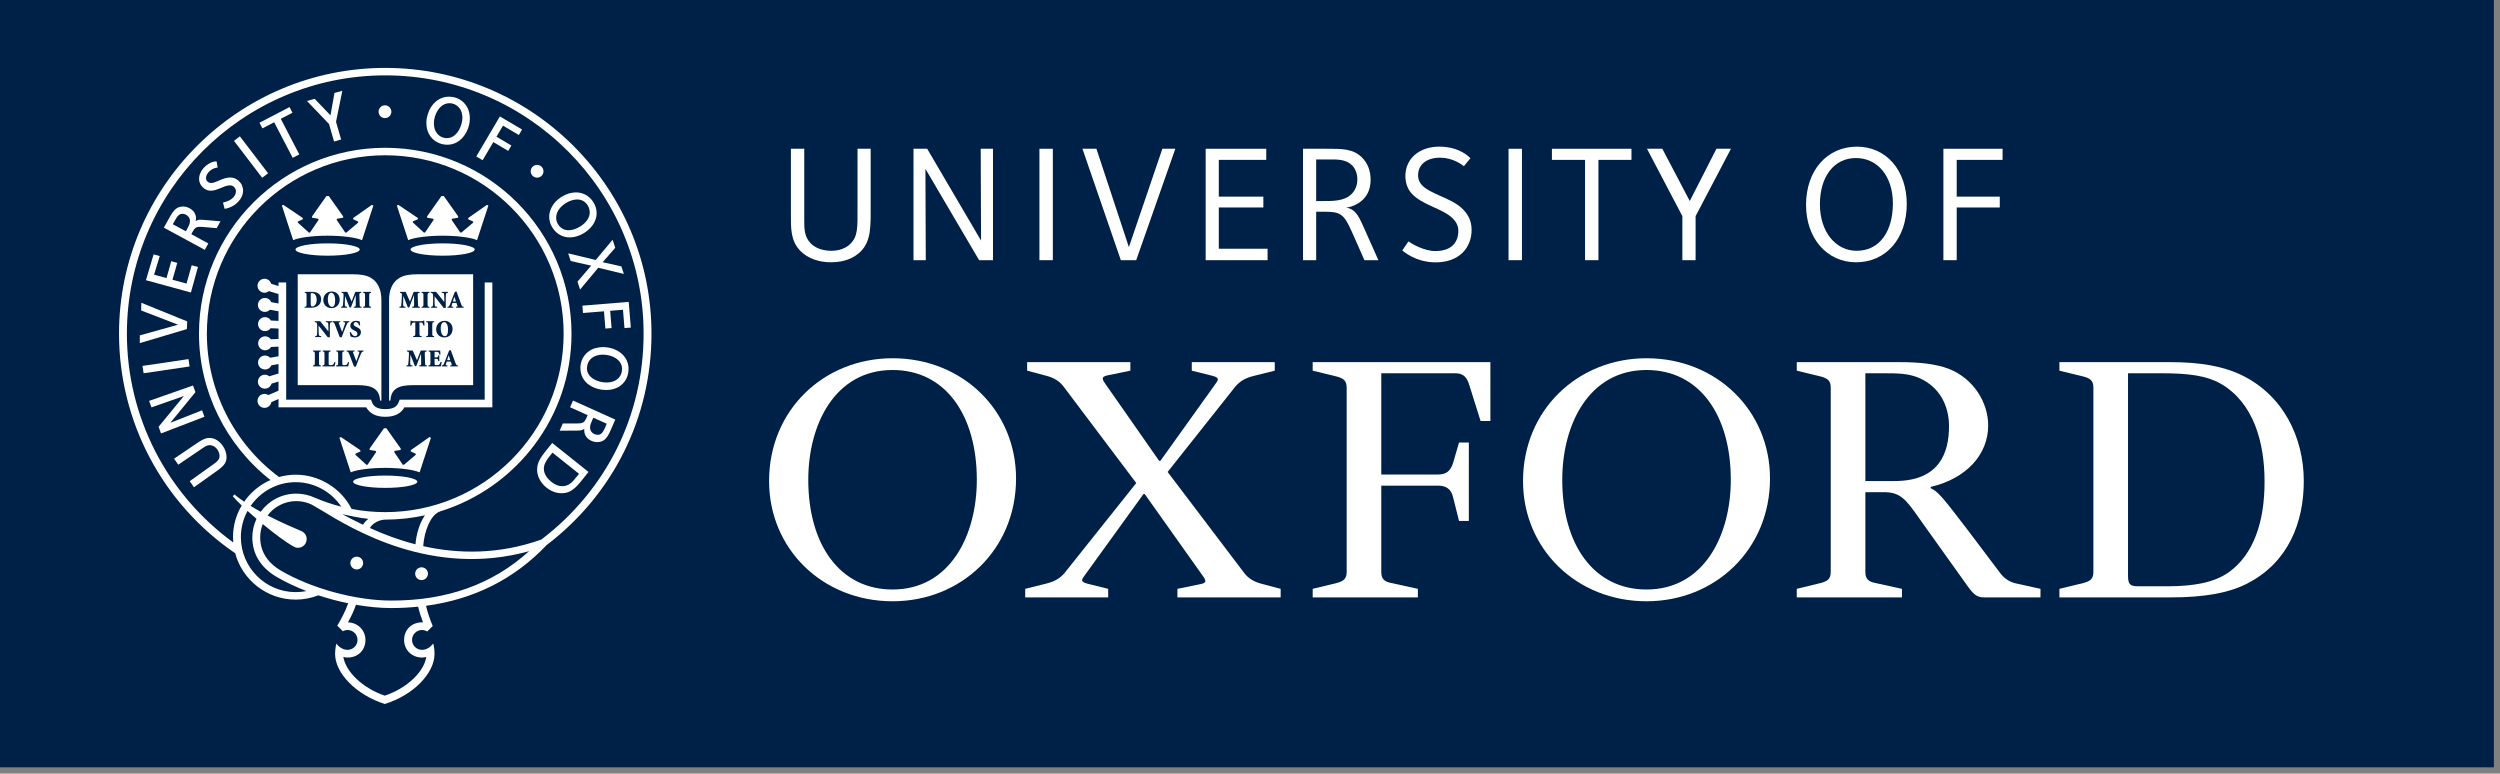
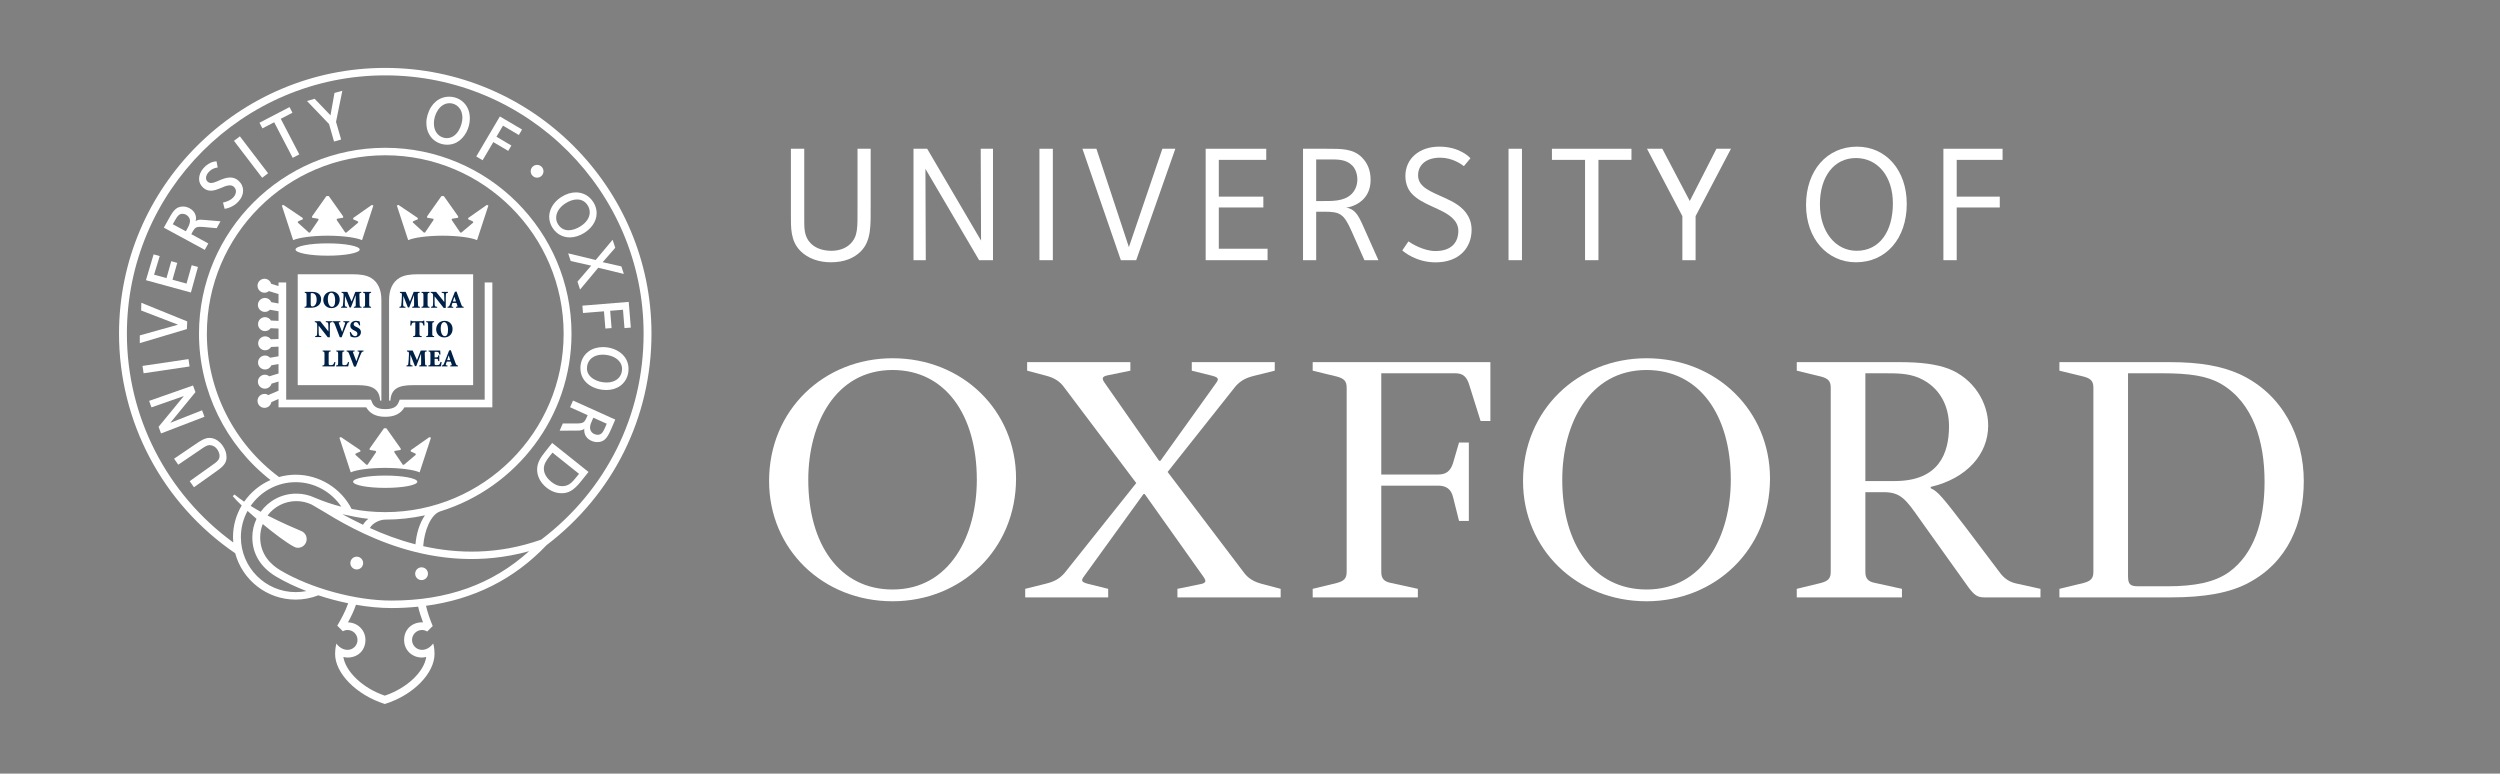
<svg xmlns="http://www.w3.org/2000/svg" width="265" height="82" viewBox="0 0 265 82" fill="none">
  <rect x="0" y="0" width="265" height="82" fill="#808080" stroke="none" />
  <g clip-path="url(#clip0_182_66106)">
-     <path d="M264.349 81.339H0V0H264.349V81.339Z" fill="#002147" />
+     <path d="M264.349 81.339H0H264.349V81.339Z" fill="#002147" />
    <path d="M103.543 50.858C103.543 44.003 100.221 39.22 94.615 39.22C88.52 39.22 85.677 44.964 85.677 50.858C85.677 57.709 89.003 62.488 94.615 62.488C100.707 62.488 103.543 56.745 103.543 50.858ZM107.702 50.721C107.702 58.26 101.885 63.734 94.615 63.734C87.203 63.734 81.523 58.199 81.523 50.991C81.523 43.448 87.341 37.974 94.615 37.974C102.025 37.974 107.702 43.516 107.702 50.721Z" fill="white" />
    <path d="M183.465 50.858C183.465 44.003 180.139 39.22 174.533 39.22C168.438 39.22 165.599 44.964 165.599 50.858C165.599 57.709 168.923 62.488 174.533 62.488C180.624 62.488 183.465 56.745 183.465 50.858ZM187.62 50.721C187.62 58.26 181.801 63.734 174.533 63.734C167.12 63.734 161.441 58.199 161.441 50.991C161.441 43.448 167.26 37.974 174.533 37.974C181.941 37.974 187.62 43.516 187.62 50.721Z" fill="white" />
    <path d="M203.478 55.005C202.022 52.928 201.467 52.17 199.668 52.17H197.728V60.619C197.728 61.313 198.006 61.653 198.77 61.794L201.607 62.417V63.322H190.457V62.417L193.021 61.794C193.781 61.59 194.058 61.313 194.058 60.619V41.09C194.058 40.395 193.781 40.12 193.021 39.914L190.457 39.291V38.387H201.33C203.618 38.387 205.21 38.597 206.525 39.078C209.226 40.12 210.748 42.687 210.748 45.104C210.748 48.156 208.463 50.722 204.655 51.612V51.751C205.417 52.103 205.832 52.586 208.533 56.123L211.926 60.619C212.411 61.313 213.035 61.724 213.797 61.867L216.29 62.417V63.322H210.335C209.642 63.322 209.296 63.111 208.672 62.277L203.478 55.005ZM197.728 50.99H200.846C205.556 50.99 206.596 48.019 206.596 45.175C206.596 43.028 205.625 41.019 203.408 40.052C202.232 39.566 201.122 39.566 199.6 39.566H197.728V50.99Z" fill="white" />
    <path d="M154.657 46.906H155.697V55.218H154.657L154.033 52.727C153.825 51.822 153.272 51.478 152.441 51.478H146.415V60.62C146.415 61.312 146.692 61.654 147.455 61.795L150.293 62.417V63.322H139.145V62.417L141.707 61.795C142.468 61.591 142.747 61.312 142.747 60.62V41.09C142.747 40.396 142.468 40.121 141.707 39.915L139.145 39.29V38.387H157.981V44.626H156.942L155.766 40.881C155.488 39.915 155.072 39.566 154.241 39.566H146.415V50.298H152.441C153.272 50.298 153.756 49.957 154.033 49.052L154.657 46.906Z" fill="white" />
    <path d="M225.571 39.566V61.031C225.571 61.936 225.777 62.147 226.679 62.147H229.724C232.634 62.147 234.781 61.725 236.304 60.62C238.867 58.752 240.044 55.358 240.044 51.062C240.044 46.839 238.867 42.687 235.406 40.677C233.952 39.843 232.081 39.566 229.171 39.566H225.571ZM218.297 63.322V62.417L220.861 61.795C221.623 61.591 221.899 61.312 221.899 60.62V41.09C221.899 40.396 221.623 40.121 220.861 39.915L218.297 39.291V38.387H230.003C233.188 38.387 235.473 38.803 237.344 39.635C242.053 41.782 244.201 46.421 244.201 50.991C244.201 55.43 242.538 59.58 238.314 61.795C236.376 62.84 233.673 63.322 230.143 63.322H218.297Z" fill="white" />
    <path d="M117.467 62.417V63.322H108.672V62.417L110.884 61.866C111.719 61.654 112.271 61.383 112.824 60.761L120.443 51.203L112.824 41.09C112.341 40.396 111.719 40.052 110.954 39.843L108.877 39.291V38.387H119.819V39.291L117.467 39.773C116.634 39.915 116.842 40.258 117.256 40.815L122.866 48.847H123.004L128.753 40.815C129.169 40.258 129.309 40.052 128.546 39.843L126.329 39.291V38.387H135.124V39.291L132.908 39.843C132.079 40.052 131.524 40.326 130.968 40.95L123.767 50.027L131.799 60.62C132.287 61.312 132.908 61.654 133.669 61.866L135.749 62.417V63.322H124.807V62.417L127.161 61.936C127.993 61.795 127.853 61.525 127.438 60.96L121.343 52.373H121.206L115.042 60.901C114.626 61.453 114.487 61.654 115.249 61.866L117.467 62.417Z" fill="white" />
    <path d="M91.235 26.654C90.546 27.343 89.514 27.802 88.071 27.802C86.815 27.802 85.651 27.407 84.862 26.618C83.786 25.543 83.836 24.171 83.836 22.704V15.769H85.25V23.219C85.25 24.162 85.221 25.081 85.95 25.808C86.455 26.313 87.231 26.585 88.126 26.585C89 26.585 89.703 26.284 90.139 25.846C90.949 25.037 90.897 24.153 90.897 22.019V15.769H92.291V21.652C92.291 23.888 92.381 25.508 91.235 26.654Z" fill="white" />
    <path d="M103.786 27.58L98.096 17.899L98.132 27.58H96.832V15.769H98.281L103.992 25.504L103.956 15.769H105.257V27.58H103.786Z" fill="white" />
    <path d="M110.18 15.769H111.601V27.579H110.18V15.769Z" fill="white" />
    <path d="M120.437 27.579H118.81L114.738 15.769H116.22L119.663 26.195L123.211 15.769H124.586L120.437 27.579Z" fill="white" />
    <path d="M127.801 27.579V15.769H134.222V16.946H129.193V20.844H133.915V21.992H129.193V26.366H134.362V27.579H127.801Z" fill="white" />
    <path d="M144.63 27.579L143.274 24.517C142.434 22.635 142.05 22.441 140.337 22.441H139.515V27.579H138.121V15.769H140.67C142.245 15.769 143.434 15.759 144.362 16.687C144.954 17.279 145.284 18.064 145.284 19.049C145.284 19.87 145.045 20.552 144.551 21.079C144.126 21.531 143.422 21.929 142.657 22.01C143.072 22.034 143.416 22.259 143.639 22.482C143.961 22.802 144.195 23.29 144.541 24.062L146.11 27.579H144.63ZM143.34 17.546C142.664 16.869 141.785 16.9 140.822 16.9H139.515V21.311H139.984C141.176 21.311 142.46 21.372 143.27 20.562C143.661 20.171 143.88 19.622 143.88 19.024C143.88 18.359 143.619 17.825 143.34 17.546Z" fill="white" />
    <path d="M159.906 15.769H161.327V27.579H159.906V15.769Z" fill="white" />
    <path d="M169.435 16.947V27.579H168.016V16.947H164.504V15.769H172.935V16.947H169.435Z" fill="white" />
    <path d="M179.733 22.911V27.579H178.331V22.911L174.582 15.769H176.206L179.116 21.307L181.943 15.769H183.482L179.733 22.911Z" fill="white" />
    <path d="M196.733 27.802C193.676 27.802 191.441 25.277 191.441 21.727C191.441 18.079 193.653 15.546 196.843 15.546C199.933 15.546 202.116 18.053 202.116 21.618C202.116 25.274 199.929 27.802 196.733 27.802ZM196.728 16.752C194.414 16.752 192.911 18.707 192.911 21.652C192.911 24.587 194.585 26.584 196.804 26.584C199.273 26.584 200.646 24.484 200.646 21.559C200.646 18.677 199.024 16.752 196.728 16.752Z" fill="white" />
    <path d="M207.41 16.947V20.844H211.976V21.993H207.41V27.579H206V15.769H212.273V16.947H207.41Z" fill="white" />
    <path d="M148.971 18.65C148.971 16.835 150.431 15.544 152.565 15.544C154.725 15.544 155.761 16.659 155.866 16.774L155.173 17.613C154.908 17.409 153.963 16.714 152.657 16.714C151.151 16.714 150.317 17.501 150.317 18.57C150.317 19.088 150.528 19.46 150.87 19.766C151.275 20.129 151.866 20.398 152.502 20.691C153.295 21.055 154.38 21.464 155.107 22.219C155.61 22.74 155.99 23.419 155.99 24.35C155.99 26.314 154.627 27.81 152.176 27.81C150.086 27.81 148.768 26.659 148.645 26.544L149.295 25.586C149.63 25.835 150.942 26.611 152.141 26.611C153.918 26.611 154.583 25.638 154.583 24.465C154.583 23.919 154.336 23.48 153.967 23.128C153.416 22.598 152.582 22.241 151.783 21.876C150.99 21.514 150.226 21.134 149.685 20.565C149.327 20.191 148.971 19.579 148.971 18.65Z" fill="white" />
    <path d="M40.427 31.782C40.427 30.739 40.074 29.895 39.309 29.446C38.83 29.165 38.181 29.072 37.381 29.072H31.559V40.826H37.895C39.356 40.826 40.215 41.155 40.289 42.465H40.427V31.782Z" fill="white" />
    <path d="M41.242 31.782C41.242 30.739 41.596 29.895 42.361 29.446C42.841 29.165 43.49 29.072 44.291 29.072H50.152V40.826H43.776C42.316 40.826 41.457 41.155 41.382 42.465H41.242V31.782Z" fill="white" />
    <path d="M51.377 29.941V42.367H42.367L42.264 42.621C42.108 43.008 41.827 43.367 40.844 43.367C39.862 43.367 39.582 43.008 39.424 42.621L39.322 42.367H30.336V29.941H29.523V30.32L28.743 30.08C28.653 29.773 28.373 29.547 28.037 29.547C27.629 29.547 27.297 29.88 27.297 30.287C27.297 30.697 27.629 31.028 28.037 31.028C28.216 31.028 28.377 30.962 28.504 30.857L29.523 31.17V32.168L28.758 32.031C28.646 31.767 28.383 31.582 28.077 31.582C27.669 31.582 27.337 31.913 27.337 32.322C27.337 32.731 27.669 33.062 28.077 33.062C28.288 33.062 28.478 32.972 28.613 32.831L29.523 32.995V34.012L28.723 33.977C28.594 33.762 28.361 33.616 28.091 33.616C27.683 33.616 27.351 33.947 27.351 34.356C27.351 34.765 27.683 35.097 28.091 35.097C28.338 35.097 28.554 34.975 28.689 34.79L29.523 34.826V35.932L28.706 35.962C28.572 35.773 28.353 35.651 28.104 35.651C27.697 35.651 27.364 35.982 27.364 36.391C27.364 36.8 27.697 37.131 28.104 37.131C28.372 37.131 28.604 36.987 28.734 36.775L29.523 36.746V37.766L28.629 37.92C28.494 37.776 28.303 37.685 28.091 37.685C27.683 37.685 27.351 38.016 27.351 38.425C27.351 38.833 27.683 39.165 28.091 39.165C28.394 39.165 28.656 38.982 28.769 38.72L29.523 38.591V39.592L28.546 39.89C28.418 39.785 28.256 39.718 28.077 39.718C27.669 39.718 27.337 40.05 27.337 40.458C27.337 40.868 27.669 41.198 28.077 41.198C28.413 41.198 28.694 40.973 28.784 40.667L29.523 40.441V41.41L28.443 41.876C28.327 41.798 28.187 41.753 28.037 41.753C27.629 41.753 27.297 42.085 27.297 42.493C27.297 42.902 27.629 43.233 28.037 43.233C28.401 43.233 28.703 42.97 28.764 42.622L29.523 42.295V43.18H38.821C39.199 43.838 39.853 44.18 40.844 44.18C41.836 44.18 42.491 43.838 42.867 43.18H52.189V29.941H51.377Z" fill="white" />
    <path d="M34.727 25.797C32.847 25.797 31.324 26.09 31.324 26.45C31.324 26.811 32.847 27.102 34.727 27.102C36.605 27.102 38.129 26.811 38.129 26.45C38.129 26.09 36.605 25.797 34.727 25.797Z" fill="white" />
    <path d="M39.411 21.721L37.447 23.101L37.431 23.241L37.898 23.451C37.99 23.497 37.99 23.571 37.944 23.616L36.71 24.657L36.593 24.647L35.719 23.36C35.657 23.276 35.68 23.192 35.786 23.175L36.373 23.079V22.931L34.851 20.782H34.601L33.08 22.931V23.079L33.667 23.175C33.773 23.192 33.794 23.276 33.734 23.36L32.859 24.647L32.744 24.657L31.59 23.616C31.544 23.571 31.544 23.497 31.636 23.451L32.104 23.241L32.086 23.101L30.04 21.721L29.875 21.786L31.075 25.456C31.686 25.182 33.086 24.99 34.725 24.982C36.366 24.99 37.766 25.182 38.376 25.456L39.578 21.786L39.411 21.721Z" fill="white" />
    <path d="M40.832 50.41C38.952 50.41 37.43 50.702 37.43 51.062C37.43 51.424 38.952 51.715 40.832 51.715C42.711 51.715 44.235 51.424 44.235 51.062C44.235 50.702 42.711 50.41 40.832 50.41Z" fill="white" />
    <path d="M45.514 46.333L43.55 47.714L43.534 47.854L44 48.063C44.093 48.109 44.093 48.183 44.047 48.228L42.813 49.271L42.695 49.259L41.822 47.972C41.762 47.888 41.783 47.804 41.889 47.787L42.475 47.692V47.543L40.954 45.394H40.704L39.183 47.543V47.692L39.77 47.787C39.875 47.804 39.897 47.888 39.837 47.972L38.962 49.259L38.845 49.271L37.694 48.228C37.647 48.183 37.647 48.109 37.739 48.063L38.207 47.854L38.189 47.714L36.143 46.333L35.977 46.398L37.179 50.069C37.789 49.794 39.189 49.602 40.829 49.594C42.469 49.602 43.87 49.794 44.479 50.069L45.68 46.398L45.514 46.333Z" fill="white" />
-     <path d="M46.919 25.797C45.038 25.797 43.516 26.09 43.516 26.45C43.516 26.811 45.038 27.102 46.919 27.102C48.797 27.102 50.321 26.811 50.321 26.45C50.321 26.09 48.797 25.797 46.919 25.797Z" fill="white" />
    <path d="M51.604 21.721L49.64 23.101L49.623 23.241L50.09 23.451C50.181 23.497 50.183 23.571 50.135 23.616L48.901 24.657L48.785 24.647L47.911 23.36C47.85 23.276 47.873 23.192 47.978 23.175L48.564 23.079V22.931L47.043 20.782H46.794L45.273 22.931V23.079L45.859 23.175C45.965 23.192 45.986 23.276 45.926 23.36L45.053 24.647L44.935 24.657L43.783 23.602C43.736 23.559 43.736 23.484 43.829 23.437L44.296 23.241L44.279 23.101L42.233 21.721L42.066 21.786L43.268 25.456C43.878 25.182 45.278 24.99 46.919 24.982C48.559 24.99 49.959 25.182 50.568 25.456L51.77 21.786L51.604 21.721Z" fill="white" />
    <path d="M32.935 32.209C32.935 32.439 32.993 32.484 33.116 32.484C33.34 32.484 33.565 32.238 33.565 31.779C33.565 31.222 33.283 31.067 33.063 31.067C33.003 31.067 32.969 31.074 32.951 31.085C32.938 31.089 32.935 31.149 32.935 31.214V32.209ZM33.063 30.937C33.381 30.937 33.646 30.999 33.819 31.168C33.94 31.284 34.041 31.475 34.041 31.699C34.041 32.344 33.553 32.622 32.953 32.622H32.285V32.52C32.474 32.504 32.495 32.487 32.495 32.207V31.352C32.495 31.072 32.474 31.053 32.305 31.038V30.937H33.063Z" fill="#002147" />
    <path d="M34.751 31.714C34.751 32.184 34.927 32.525 35.181 32.525C35.404 32.525 35.526 32.31 35.526 31.841C35.526 31.32 35.34 31.033 35.116 31.033C34.917 31.033 34.751 31.261 34.751 31.714ZM36.008 31.758C36.008 32.313 35.63 32.66 35.132 32.66C34.609 32.66 34.27 32.279 34.27 31.803C34.27 31.383 34.55 30.898 35.168 30.898C35.642 30.898 36.008 31.245 36.008 31.758Z" fill="#002147" />
    <path d="M38.296 30.937V31.038C38.099 31.057 38.089 31.067 38.096 31.339L38.123 32.207C38.13 32.494 38.136 32.502 38.322 32.52V32.622H37.511V32.52C37.705 32.502 37.712 32.494 37.71 32.207L37.704 31.294H37.693L37.193 32.593H37.053L36.578 31.385H36.572L36.555 31.96C36.547 32.183 36.55 32.308 36.56 32.388C36.57 32.484 36.627 32.508 36.795 32.52V32.622H36.156V32.52C36.28 32.509 36.329 32.484 36.345 32.388C36.359 32.308 36.374 32.17 36.386 31.934L36.414 31.412C36.434 31.085 36.413 31.057 36.208 31.038V30.937H36.816L37.27 31.963L37.666 30.937H38.296Z" fill="#002147" />
    <path d="M39.136 32.207C39.136 32.487 39.156 32.504 39.335 32.52V32.622H38.496V32.52C38.675 32.504 38.696 32.487 38.696 32.207V31.352C38.696 31.072 38.675 31.053 38.496 31.038V30.937H39.335V31.038C39.156 31.053 39.136 31.072 39.136 31.352V32.207Z" fill="#002147" />
    <path d="M34.963 35.748H34.741L33.782 34.525H33.776V35.002C33.776 35.273 33.787 35.416 33.797 35.497C33.81 35.589 33.88 35.621 34.051 35.63V35.73H33.406V35.63C33.52 35.623 33.587 35.589 33.601 35.497C33.611 35.416 33.621 35.273 33.621 35.002V34.525C33.621 34.334 33.616 34.3 33.563 34.227C33.526 34.172 33.461 34.155 33.367 34.147V34.046H33.94L34.802 35.121H34.808V34.775C34.808 34.502 34.797 34.36 34.787 34.28C34.775 34.188 34.703 34.155 34.533 34.147V34.046H35.193V34.147C35.065 34.152 34.997 34.188 34.983 34.28C34.973 34.36 34.963 34.502 34.963 34.775V35.748Z" fill="#002147" />
    <path d="M36.016 35.748C35.837 35.282 35.592 34.642 35.499 34.398C35.414 34.176 35.363 34.162 35.238 34.147V34.046H36.075V34.147L35.987 34.157C35.891 34.167 35.891 34.191 35.919 34.282C35.966 34.427 36.171 34.937 36.267 35.191C36.347 34.971 36.513 34.476 36.554 34.355C36.608 34.196 36.593 34.167 36.477 34.155L36.398 34.147V34.046H37.027V34.147C36.878 34.165 36.842 34.178 36.741 34.415C36.724 34.45 36.408 35.22 36.215 35.748H36.016Z" fill="#002147" />
    <path d="M37.184 35.197C37.238 35.346 37.39 35.634 37.645 35.634C37.78 35.634 37.884 35.547 37.884 35.378C37.884 35.225 37.783 35.139 37.624 35.066L37.585 35.049C37.374 34.95 37.133 34.815 37.133 34.539C37.133 34.245 37.344 34.007 37.752 34.007C37.832 34.007 37.914 34.018 37.99 34.038C38.049 34.054 38.09 34.064 38.124 34.075C38.134 34.175 38.153 34.303 38.182 34.479L38.068 34.496C38.01 34.325 37.92 34.142 37.715 34.142C37.583 34.142 37.489 34.243 37.489 34.368C37.489 34.496 37.592 34.572 37.757 34.648L37.813 34.673C38.053 34.782 38.257 34.914 38.257 35.218C38.257 35.535 38 35.769 37.599 35.769C37.494 35.769 37.388 35.749 37.319 35.725C37.242 35.699 37.187 35.679 37.157 35.663C37.135 35.544 37.102 35.404 37.07 35.23L37.184 35.197Z" fill="#002147" />
-     <path d="M33.812 38.425C33.812 38.705 33.832 38.722 34.012 38.739V38.84H33.172V38.739C33.351 38.722 33.372 38.705 33.372 38.425V37.57C33.372 37.29 33.351 37.271 33.172 37.256V37.155H34.012V37.256C33.832 37.271 33.812 37.29 33.812 37.57V38.425Z" fill="#002147" />
    <path d="M34.837 38.459C34.837 38.594 34.842 38.657 34.888 38.681C34.931 38.702 34.99 38.705 35.07 38.705C35.153 38.705 35.266 38.697 35.32 38.63C35.361 38.581 35.405 38.511 35.446 38.374L35.558 38.391C35.542 38.49 35.488 38.76 35.465 38.84H34.18V38.739C34.376 38.722 34.397 38.705 34.397 38.425V37.57C34.397 37.29 34.376 37.272 34.202 37.256V37.155H35.045V37.256C34.858 37.272 34.837 37.29 34.837 37.57V38.459Z" fill="#002147" />
    <path d="M36.284 38.459C36.284 38.594 36.289 38.657 36.335 38.681C36.376 38.702 36.435 38.705 36.516 38.705C36.6 38.705 36.711 38.697 36.765 38.63C36.806 38.581 36.851 38.511 36.891 38.374L37.004 38.391C36.989 38.49 36.934 38.76 36.91 38.84H35.625V38.739C35.822 38.722 35.843 38.705 35.843 38.425V37.57C35.843 37.29 35.822 37.272 35.649 37.256V37.155H36.49V37.256C36.304 37.272 36.284 37.29 36.284 37.57V38.459Z" fill="#002147" />
    <path d="M37.524 38.857C37.345 38.391 37.101 37.751 37.009 37.507C36.922 37.285 36.87 37.271 36.746 37.256V37.155H37.584V37.256L37.495 37.266C37.399 37.276 37.399 37.3 37.429 37.391C37.475 37.536 37.68 38.046 37.775 38.3C37.855 38.08 38.021 37.585 38.062 37.464C38.117 37.305 38.102 37.276 37.985 37.264L37.907 37.256V37.155H38.534V37.256C38.386 37.274 38.35 37.287 38.249 37.524C38.232 37.559 37.917 38.329 37.724 38.857H37.524Z" fill="#002147" />
    <path d="M44.48 30.937V31.038C44.282 31.057 44.272 31.067 44.28 31.339L44.306 32.207C44.314 32.494 44.32 32.502 44.506 32.52V32.622H43.695V32.52C43.889 32.502 43.896 32.494 43.894 32.207L43.886 31.294H43.876L43.375 32.593H43.236L42.762 31.385H42.757L42.739 31.96C42.731 32.183 42.734 32.308 42.744 32.388C42.754 32.484 42.81 32.508 42.979 32.52V32.622H42.34V32.52C42.464 32.509 42.512 32.484 42.529 32.388C42.542 32.308 42.557 32.17 42.57 31.934L42.597 31.412C42.617 31.085 42.596 31.057 42.391 31.038V30.937H43L43.454 31.963L43.85 30.937H44.48Z" fill="#002147" />
    <path d="M45.324 32.207C45.324 32.487 45.345 32.504 45.524 32.52V32.622H44.684V32.52C44.862 32.504 44.884 32.487 44.884 32.207V31.352C44.884 31.072 44.862 31.053 44.684 31.038V30.937H45.524V31.038C45.345 31.053 45.324 31.072 45.324 31.352V32.207Z" fill="#002147" />
    <path d="M47.251 32.639H47.029L46.07 31.415H46.065V31.893C46.065 32.164 46.075 32.308 46.086 32.388C46.099 32.479 46.169 32.512 46.34 32.52V32.62H45.694V32.52C45.807 32.514 45.876 32.479 45.889 32.388C45.899 32.308 45.91 32.164 45.91 31.893V31.415C45.91 31.224 45.905 31.19 45.852 31.118C45.814 31.064 45.749 31.045 45.656 31.038V30.937H46.227L47.091 32.012H47.095V31.665C47.095 31.393 47.086 31.25 47.076 31.17C47.061 31.079 46.992 31.045 46.821 31.038V30.937H47.483V31.038C47.352 31.043 47.285 31.079 47.273 31.17C47.263 31.25 47.251 31.393 47.251 31.665V32.639Z" fill="#002147" />
    <path d="M48.004 31.957H48.335L48.171 31.462H48.164L48.004 31.957ZM48.331 32.52L48.41 32.509C48.506 32.496 48.511 32.47 48.477 32.377L48.384 32.112H47.959L47.881 32.361C47.847 32.474 47.847 32.499 47.966 32.512L48.041 32.52V32.621H47.438V32.52C47.571 32.501 47.61 32.491 47.695 32.274L48.214 30.934L48.391 30.897L48.569 31.387C48.679 31.696 48.79 32.001 48.889 32.266C48.972 32.491 49.019 32.504 49.146 32.52V32.621H48.331V32.52Z" fill="#002147" />
    <path d="M44.463 35.316C44.463 35.596 44.483 35.613 44.701 35.629V35.73H43.794V35.629C44.001 35.613 44.022 35.596 44.022 35.316V34.181H43.978C43.804 34.181 43.734 34.212 43.693 34.259C43.663 34.297 43.631 34.364 43.598 34.511H43.488C43.498 34.292 43.514 34.113 43.52 33.982H43.599C43.638 34.041 43.666 34.045 43.734 34.045H44.768C44.837 34.045 44.848 34.031 44.889 33.982H44.971C44.973 34.09 44.986 34.31 44.999 34.502L44.885 34.511C44.847 34.354 44.818 34.287 44.779 34.243C44.734 34.196 44.648 34.181 44.525 34.181H44.463V35.316Z" fill="#002147" />
    <path d="M45.82 35.316C45.82 35.596 45.841 35.613 46.018 35.629V35.73H45.18V35.629C45.358 35.613 45.38 35.596 45.38 35.316V34.461C45.38 34.181 45.358 34.163 45.18 34.147V34.045H46.018V34.147C45.841 34.163 45.82 34.181 45.82 34.461V35.316Z" fill="#002147" />
    <path d="M46.716 34.823C46.716 35.293 46.892 35.634 47.146 35.634C47.369 35.634 47.491 35.419 47.491 34.95C47.491 34.429 47.304 34.142 47.081 34.142C46.882 34.142 46.716 34.37 46.716 34.823ZM47.973 34.868C47.973 35.422 47.594 35.769 47.097 35.769C46.574 35.769 46.234 35.388 46.234 34.911C46.234 34.492 46.513 34.007 47.133 34.007C47.607 34.007 47.973 34.354 47.973 34.868Z" fill="#002147" />
    <path d="M45.227 37.155V37.256C45.03 37.274 45.02 37.285 45.027 37.556L45.053 38.425C45.061 38.713 45.066 38.72 45.252 38.739V38.839H44.442V38.739C44.636 38.72 44.645 38.713 44.641 38.425L44.633 37.513H44.623L44.123 38.811H43.983L43.51 37.604H43.503L43.486 38.179C43.477 38.401 43.481 38.525 43.491 38.606C43.501 38.701 43.557 38.725 43.727 38.739V38.839H43.086V38.739C43.211 38.728 43.261 38.701 43.276 38.606C43.29 38.525 43.305 38.389 43.317 38.153L43.345 37.629C43.363 37.303 43.345 37.274 43.138 37.256V37.155H43.747L44.201 38.181L44.597 37.155H45.227Z" fill="#002147" />
    <path d="M45.626 37.57C45.626 37.29 45.605 37.272 45.432 37.256V37.155H46.66C46.664 37.2 46.676 37.389 46.689 37.582L46.575 37.591C46.549 37.464 46.52 37.391 46.479 37.35C46.438 37.306 46.351 37.29 46.215 37.29H46.17C46.072 37.29 46.066 37.29 46.066 37.381V37.881H46.196C46.419 37.881 46.428 37.865 46.454 37.669H46.566V38.28H46.454C46.428 38.052 46.419 38.036 46.196 38.036H46.066V38.459C46.066 38.594 46.072 38.657 46.119 38.681C46.16 38.702 46.22 38.705 46.3 38.705C46.404 38.705 46.519 38.69 46.575 38.627C46.619 38.581 46.664 38.485 46.703 38.36L46.815 38.379C46.804 38.505 46.749 38.77 46.725 38.84H45.406V38.739C45.605 38.722 45.626 38.705 45.626 38.425V37.57Z" fill="#002147" />
    <path d="M47.396 38.176H47.728L47.565 37.681H47.556L47.396 38.176ZM47.726 38.739L47.803 38.727C47.898 38.715 47.904 38.689 47.871 38.596L47.776 38.331H47.352L47.273 38.58C47.239 38.692 47.239 38.717 47.359 38.731L47.433 38.739V38.84H46.832V38.739C46.962 38.721 47.003 38.71 47.087 38.492L47.606 37.152L47.786 37.116L47.959 37.606C48.072 37.915 48.183 38.22 48.282 38.485C48.366 38.71 48.412 38.722 48.538 38.739V38.84H47.726V38.739Z" fill="#002147" />
    <path d="M38.493 59.685C38.493 60.06 38.189 60.362 37.816 60.362C37.441 60.362 37.137 60.06 37.137 59.685C37.137 59.311 37.441 59.007 37.816 59.007C38.189 59.007 38.493 59.311 38.493 59.685Z" fill="white" />
    <path d="M45.364 60.812C45.364 61.187 45.06 61.49 44.687 61.49C44.312 61.49 44.008 61.187 44.008 60.812C44.008 60.438 44.312 60.136 44.687 60.136C45.06 60.136 45.364 60.438 45.364 60.812Z" fill="white" />
-     <path d="M41.484 11.841C41.484 12.215 41.18 12.519 40.805 12.519C40.431 12.519 40.129 12.215 40.129 11.841C40.129 11.467 40.431 11.164 40.805 11.164C41.18 11.164 41.484 11.467 41.484 11.841Z" fill="white" />
    <path d="M57.609 18.184C57.593 18.558 57.277 18.848 56.903 18.832C56.529 18.816 56.239 18.5 56.255 18.126C56.271 17.753 56.587 17.462 56.961 17.479C57.333 17.495 57.624 17.81 57.609 18.184Z" fill="white" />
    <path d="M23.621 47.271C23.881 47.646 24.013 48.047 24.012 48.462C24.011 48.936 23.853 49.319 23.006 49.906L20.559 51.649L20.108 51.002C20.108 51.002 22.614 49.217 22.656 49.188C23.088 48.889 23.272 48.671 23.273 48.329C23.273 48.112 23.193 47.876 23.037 47.649C22.792 47.297 22.477 47.183 22.201 47.183C21.948 47.183 21.678 47.359 21.196 47.696L18.894 49.257L18.453 48.621L20.642 47.137C21.252 46.709 21.737 46.416 22.188 46.417C22.846 46.418 23.326 46.846 23.621 47.271Z" fill="white" />
    <path d="M15.805 42.494L20.46 40.861L20.717 41.566L18.053 44.82L21.42 43.489L21.671 44.176L17.068 45.944L16.811 45.239L19.488 41.98L16.055 43.181L15.805 42.494Z" fill="white" />
    <path d="M15.105 38.787L19.978 38.065L20.094 38.845L15.222 39.567L15.105 38.787Z" fill="white" />
    <path d="M14.963 32.912L14.981 32.095L19.845 34.071L19.81 34.882L14.816 36.371L14.821 35.552L18.871 34.417L14.963 32.912Z" fill="white" />
    <path d="M18.532 23.384C18.821 22.859 19.027 22.66 19.332 22.662C19.446 22.662 19.588 22.689 19.731 22.768C19.916 22.872 20.057 23.042 20.11 23.224C20.131 23.295 20.14 23.365 20.138 23.437C20.136 23.729 19.973 24.024 19.802 24.332L19.701 24.514L18.313 23.768L18.532 23.384ZM19.408 21.892C18.712 21.893 18.39 22.292 17.946 23.094L17.367 24.13L21.707 26.485L22.081 25.808L20.278 24.823L20.383 24.629C20.687 24.079 20.792 23.997 21.566 24.062L22.971 24.187L23.372 23.458L21.753 23.32C21.427 23.29 21.171 23.265 20.963 23.327C20.893 23.347 20.811 23.389 20.73 23.445C20.748 23.358 20.782 23.272 20.783 23.183C20.783 23.044 20.765 22.907 20.722 22.782C20.628 22.492 20.422 22.258 20.11 22.085C19.877 21.957 19.645 21.89 19.408 21.892Z" fill="white" />
    <path d="M24.801 14.93L25.428 14.452L28.417 18.367L27.79 18.845L24.801 14.93Z" fill="white" />
    <path d="M27.504 13.009L30.691 11.351L31.001 11.948L29.761 12.595L31.725 16.366L31.026 16.73L29.061 12.958L27.815 13.608L27.504 13.009Z" fill="white" />
    <path d="M35.455 9.853L36.287 9.621L35.618 12.916L36.159 14.788L35.408 15.004L34.879 13.148L32.539 10.706L33.349 10.471L35.032 12.225L35.455 9.853Z" fill="white" />
    <path d="M50.484 16.587L52.986 12.343L55.339 13.729L54.997 14.311L53.316 13.319L52.624 14.494L54.206 15.426L53.872 15.994L52.291 15.062L51.158 16.984L50.484 16.587Z" fill="white" />
    <path d="M63.144 27.56L64.938 25.414L65.217 26.264L63.882 27.791L65.865 28.238L66.128 29.038L63.414 28.381L61.487 30.691L61.213 29.856L62.667 28.16L60.492 27.664L60.227 26.856L63.144 27.56Z" fill="white" />
    <path d="M61.734 32.4L66.644 32L66.867 34.723L66.194 34.778L66.037 32.834L64.678 32.944L64.827 34.774L64.171 34.828L64.021 32.998L61.798 33.179L61.734 32.4Z" fill="white" />
    <path d="M64.296 40.546C63.336 40.546 62.216 40.023 62.216 39.056C62.216 38.706 62.337 38.234 62.771 37.919C63.062 37.707 63.442 37.594 63.868 37.594C64.357 37.594 65.238 37.732 65.701 38.37C65.861 38.59 65.941 38.844 65.94 39.116C65.94 39.493 65.786 39.942 65.382 40.234C65.096 40.442 64.718 40.546 64.296 40.546ZM63.907 36.792C63.338 36.792 62.815 36.946 62.401 37.246C61.658 37.785 61.523 38.559 61.523 39.012C61.523 40.677 63.087 41.343 64.262 41.343C64.827 41.343 65.343 41.19 65.751 40.895C66.581 40.294 66.626 39.391 66.626 39.101C66.626 37.647 65.291 36.792 63.907 36.792Z" fill="white" />
    <path d="M60.279 24.407C59.836 24.407 59.437 24.223 59.162 23.788C59.021 23.566 58.954 23.328 58.952 23.086C58.949 22.529 59.302 21.957 59.949 21.547C60.376 21.276 60.796 21.142 61.171 21.144C61.646 21.144 62.032 21.352 62.29 21.76C62.442 22 62.512 22.255 62.512 22.51C62.512 23.054 62.167 23.587 61.544 23.983C61.106 24.26 60.665 24.407 60.279 24.407ZM61.046 20.394C60.547 20.394 60.017 20.552 59.506 20.876C58.56 21.477 58.215 22.337 58.215 22.964C58.215 23.371 58.326 23.77 58.559 24.136C59.084 24.965 59.872 25.168 60.405 25.165C60.914 25.163 61.45 24.994 61.955 24.672C62.565 24.286 63.244 23.569 63.244 22.596C63.244 22.192 63.129 21.795 62.895 21.427C62.464 20.747 61.787 20.394 61.046 20.394Z" fill="white" />
    <path d="M47.354 14.642C46.997 14.642 46.482 14.467 46.194 13.942C46.054 13.687 45.993 13.379 45.993 13.059C45.993 12.176 46.58 10.939 47.654 10.939C48.257 10.939 49.014 11.387 49.014 12.501C49.014 13.211 48.513 14.642 47.354 14.642ZM47.607 10.249C46.58 10.249 45.687 10.94 45.325 12.169C45.247 12.441 45.195 12.711 45.195 12.972C45.195 13.465 45.278 13.855 45.48 14.222C45.935 15.056 46.769 15.34 47.403 15.34C47.762 15.34 48.107 15.259 48.423 15.085C49.254 14.631 49.803 13.576 49.803 12.566C49.803 12.129 49.718 11.715 49.523 11.362C49.123 10.635 48.383 10.249 47.607 10.249Z" fill="white" />
    <path d="M20.321 28.113L20.983 28.301L20.236 31.006L15.469 29.7L16.282 26.962L16.931 27.145L16.332 29.117L17.648 29.477L18.154 27.686L18.789 27.866L18.284 29.652L19.77 30.061L20.321 28.113Z" fill="white" />
    <path d="M21.572 17.821C22.255 17.054 22.955 17.108 22.955 17.108L23.075 17.758C23.075 17.758 22.535 17.775 22.113 18.247C21.929 18.454 21.837 18.669 21.837 18.863C21.837 19.023 21.899 19.163 22.024 19.274C22.365 19.578 22.948 19.24 23.313 19.094C23.594 18.977 23.993 18.815 24.392 18.815C24.689 18.815 24.997 18.9 25.278 19.15C25.605 19.444 25.77 19.811 25.77 20.198C25.77 20.615 25.608 20.988 25.28 21.354C24.652 22.058 23.807 22.134 23.807 22.134L23.639 21.475C24.138 21.36 24.514 21.169 24.743 20.913C24.922 20.711 25.01 20.486 25.01 20.288C25.01 20.102 24.933 19.929 24.78 19.793C24.658 19.684 24.508 19.644 24.345 19.646C24.028 19.646 23.649 19.829 23.337 19.959C22.738 20.205 22.107 20.405 21.542 19.9C21.254 19.644 21.102 19.32 21.102 18.961C21.102 18.582 21.252 18.18 21.572 17.821Z" fill="white" />
    <path d="M63.336 46.088C63.114 46.088 62.737 45.961 62.594 45.594C62.558 45.501 62.543 45.406 62.544 45.311C62.547 45.041 62.674 44.76 62.807 44.466L62.889 44.276L64.311 44.914L64.153 45.294C63.888 45.896 63.715 46.087 63.336 46.088ZM60.427 43.167L62.291 44.01L62.197 44.219C61.943 44.792 61.847 44.886 61.071 44.888L59.659 44.889L59.324 45.65L60.949 45.645C61.279 45.646 61.534 45.646 61.736 45.568C61.799 45.543 61.874 45.502 61.943 45.447C61.938 45.488 61.924 45.529 61.924 45.572C61.922 45.753 61.956 45.932 62.024 46.09C62.247 46.609 62.852 46.864 63.297 46.863C64.081 46.863 64.38 46.395 64.762 45.531C64.775 45.499 65.219 44.476 65.219 44.476L60.74 42.458L60.427 43.167Z" fill="white" />
    <path d="M59.587 51.535C59.196 51.535 58.828 51.384 58.446 51.079C58.059 50.77 57.647 50.288 57.647 49.672C57.647 49.244 57.88 48.835 58.237 48.388L58.563 47.98L61.377 50.225L61.161 50.494C60.64 51.149 60.282 51.535 59.587 51.535ZM57.832 47.827C57.321 48.467 56.934 49.038 56.934 49.776C56.934 50.403 57.218 51.118 57.938 51.693C58.416 52.073 58.956 52.28 59.514 52.28C60.199 52.28 60.747 52.074 61.601 51.004L62.38 50.026L58.53 46.953L57.832 47.827Z" fill="white" />
    <path d="M57.373 57.198C52.788 58.819 48.51 58.708 44.86 57.893C44.978 56.263 45.653 54.52 46.686 54.197C54.725 51.703 60.58 44.208 60.58 35.373C60.58 24.506 51.723 15.666 40.837 15.666C29.95 15.666 21.093 24.506 21.093 35.373C21.093 41.418 23.917 47.16 28.67 50.883C27.541 51.379 26.578 52.181 25.882 53.18C25.522 52.934 25.175 52.68 24.853 52.416L24.673 52.596C24.888 52.856 25.222 53.199 25.622 53.583C25.037 54.566 24.698 55.713 24.698 56.938C24.698 57.129 24.711 57.318 24.727 57.503C17.655 52.348 13.451 44.154 13.451 35.373C13.451 20.274 25.737 7.989 40.837 7.989C55.937 7.989 68.222 20.274 68.222 35.373C68.222 44.022 64.268 51.968 57.373 57.198ZM41.486 63.661C37.702 63.661 32.98 62.375 29.735 60.462C28.752 59.882 27.58 58.801 27.58 56.959C27.58 56.46 27.677 55.985 27.85 55.549C29.061 56.55 30.313 57.489 31.098 57.918C31.278 58.018 31.383 58.065 31.593 58.065C32.098 58.065 32.506 57.655 32.506 57.149C32.506 56.763 32.296 56.449 31.95 56.298C31.278 56.004 29.875 55.424 28.362 54.64C29.061 53.717 30.163 53.118 31.403 53.118C31.971 53.118 32.517 53.239 33.027 53.479L34.063 54.083C37.361 56.098 45.845 61.263 56.087 58.424C52.2 61.933 47.411 63.661 41.486 63.661ZM44.73 65.966C43.69 65.966 42.836 66.703 42.836 67.833C42.836 68.939 43.701 69.699 44.73 69.699C44.886 69.699 45.036 69.673 45.181 69.635C44.963 71.2 43.141 72.951 40.79 73.739C38.457 72.958 36.636 71.194 36.395 69.636C36.538 69.674 36.687 69.699 36.843 69.699C37.965 69.699 38.737 68.914 38.737 67.833C38.737 66.803 37.927 65.994 36.883 65.972C37.202 65.389 37.508 64.77 37.733 64.106C39.026 64.33 40.301 64.454 41.486 64.454C42.458 64.454 43.402 64.4 44.323 64.308C44.446 64.841 44.627 65.399 44.84 65.975C44.803 65.974 44.767 65.966 44.73 65.966ZM31.343 51.11C33.291 51.11 35.112 52.109 36.18 53.709C35.245 53.471 34.326 53.163 33.431 52.782L33.427 52.786L33.398 52.77C32.771 52.475 32.102 52.325 31.403 52.325C29.852 52.325 28.48 53.085 27.633 54.249C27.276 54.051 26.92 53.843 26.57 53.625C27.62 52.109 29.366 51.11 31.343 51.11ZM39.051 54.995C38.808 55.175 38.617 55.389 38.478 55.625C37.765 55.278 36.867 54.831 36.281 54.503C37.111 54.687 38.196 54.919 39.051 54.995ZM45.045 54.624C44.478 55.433 44.141 56.558 44.038 57.697C42.25 57.235 40.626 56.615 39.21 55.969C39.478 55.448 40.25 55.079 40.837 55.079C42.281 55.079 43.687 54.919 45.045 54.624ZM40.837 54.286C39.627 54.286 38.437 54.17 37.271 53.948C36.145 51.739 33.836 50.319 31.343 50.319C30.731 50.319 30.141 50.408 29.577 50.564C24.786 47.004 21.928 41.342 21.928 35.373C21.928 24.944 30.411 16.459 40.837 16.459C51.263 16.459 59.746 24.944 59.746 35.373C59.746 45.801 51.263 54.286 40.837 54.286ZM31.343 62.765C28.14 62.765 25.533 60.151 25.533 56.938C25.533 55.931 25.79 54.984 26.24 54.158C26.538 54.429 26.858 54.71 27.19 54.995C26.908 55.592 26.746 56.255 26.746 56.959C26.746 58.705 27.627 60.149 29.295 61.134C30.252 61.699 31.337 62.209 32.485 62.653C32.112 62.727 31.731 62.765 31.343 62.765ZM69.057 35.373C69.057 19.837 56.397 7.198 40.837 7.198C25.277 7.198 12.617 19.837 12.617 35.373C12.617 44.693 17.22 53.38 24.931 58.645C25.69 61.469 28.273 63.558 31.343 63.558C32.173 63.558 32.98 63.4 33.745 63.104C34.777 63.445 35.843 63.728 36.908 63.947C36.608 64.802 36.171 65.614 35.753 66.315C35.753 66.315 35.763 66.313 35.777 66.31C35.77 66.315 35.761 66.319 35.753 66.324L36.341 66.913C36.491 66.83 36.661 66.78 36.843 66.78C37.425 66.78 37.897 67.251 37.897 67.833C37.897 68.414 37.425 68.886 36.843 68.886C36.336 68.886 35.891 68.561 35.657 68.214C35.657 68.214 35.521 68.688 35.521 69.313C35.516 71.337 37.726 73.649 40.79 74.624C43.851 73.67 46.06 71.341 46.06 69.317C46.06 68.619 45.921 68.214 45.921 68.214C45.686 68.498 45.305 68.886 44.73 68.886C44.15 68.886 43.676 68.414 43.676 67.833C43.676 67.251 44.15 66.78 44.73 66.78C44.933 66.78 45.122 66.84 45.283 66.942L45.853 66.37C45.866 66.374 45.875 66.376 45.875 66.376C45.552 65.604 45.317 64.895 45.157 64.214C50.231 63.532 54.512 61.384 57.915 57.805L57.913 57.801C64.995 52.42 69.057 44.255 69.057 35.373Z" fill="white" />
  </g>
  <defs>
    <clipPath id="clip0_182_66106">
      <rect width="264.349" height="81.339" fill="white" />
    </clipPath>
  </defs>
</svg>